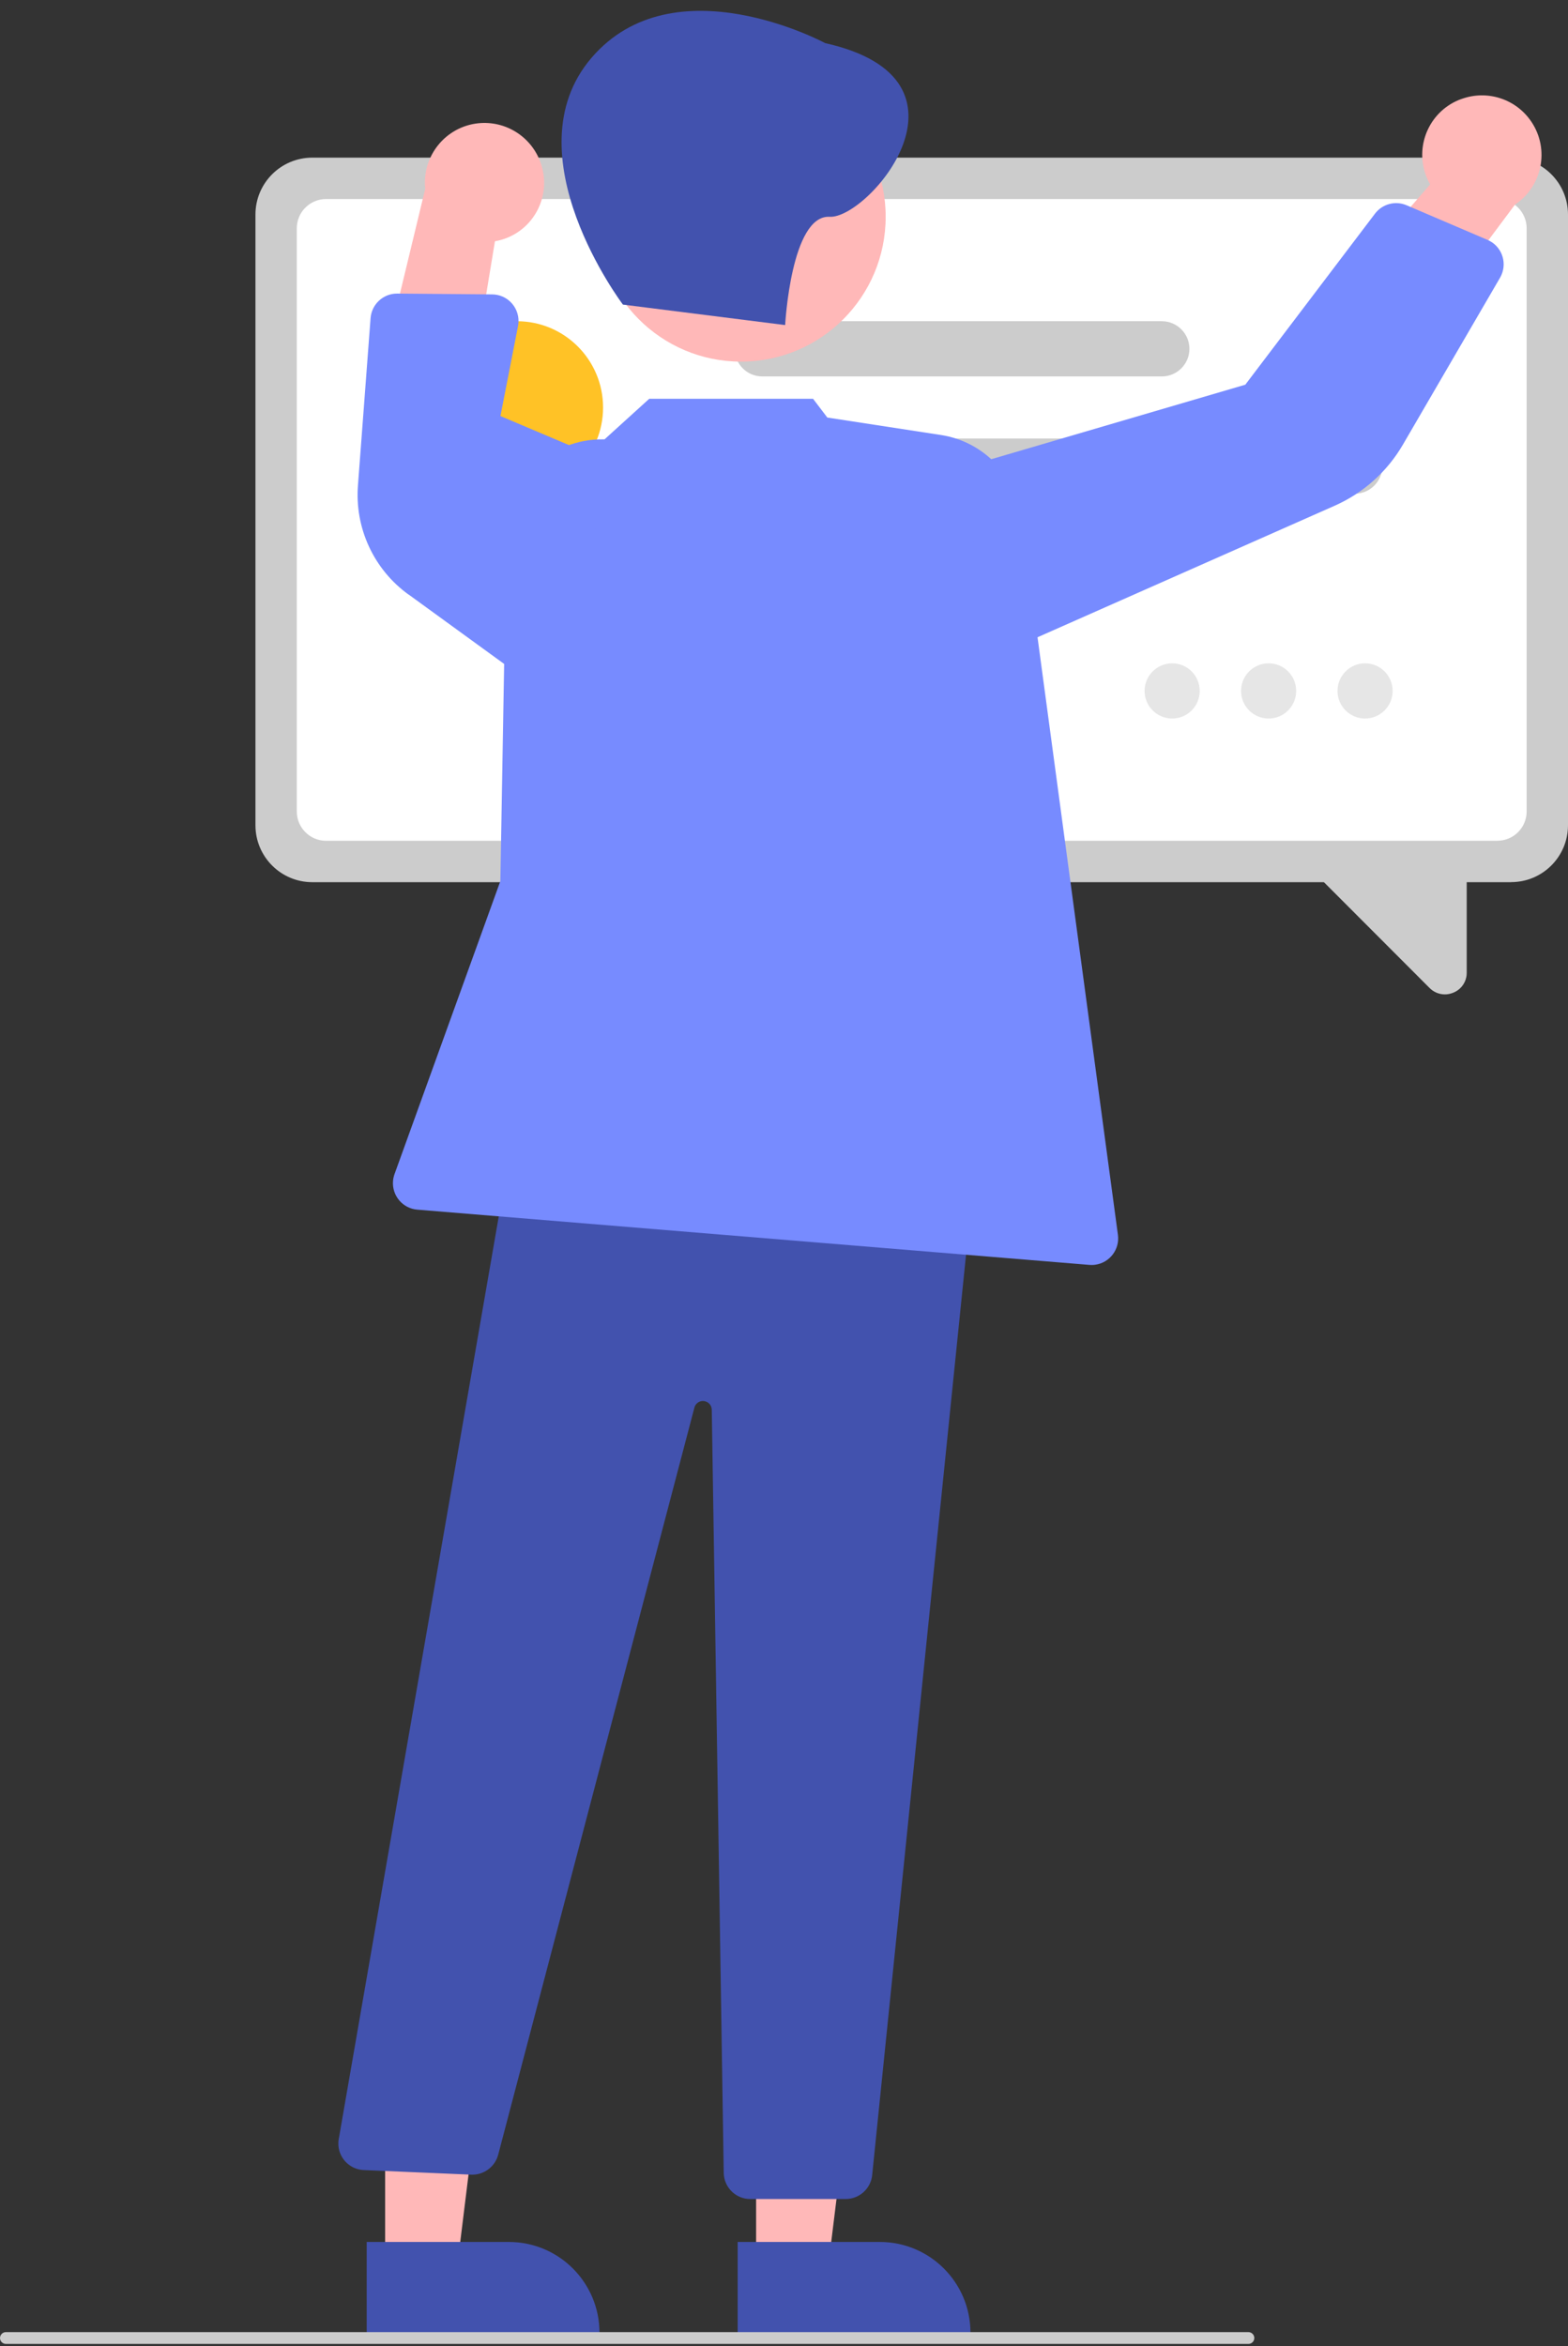
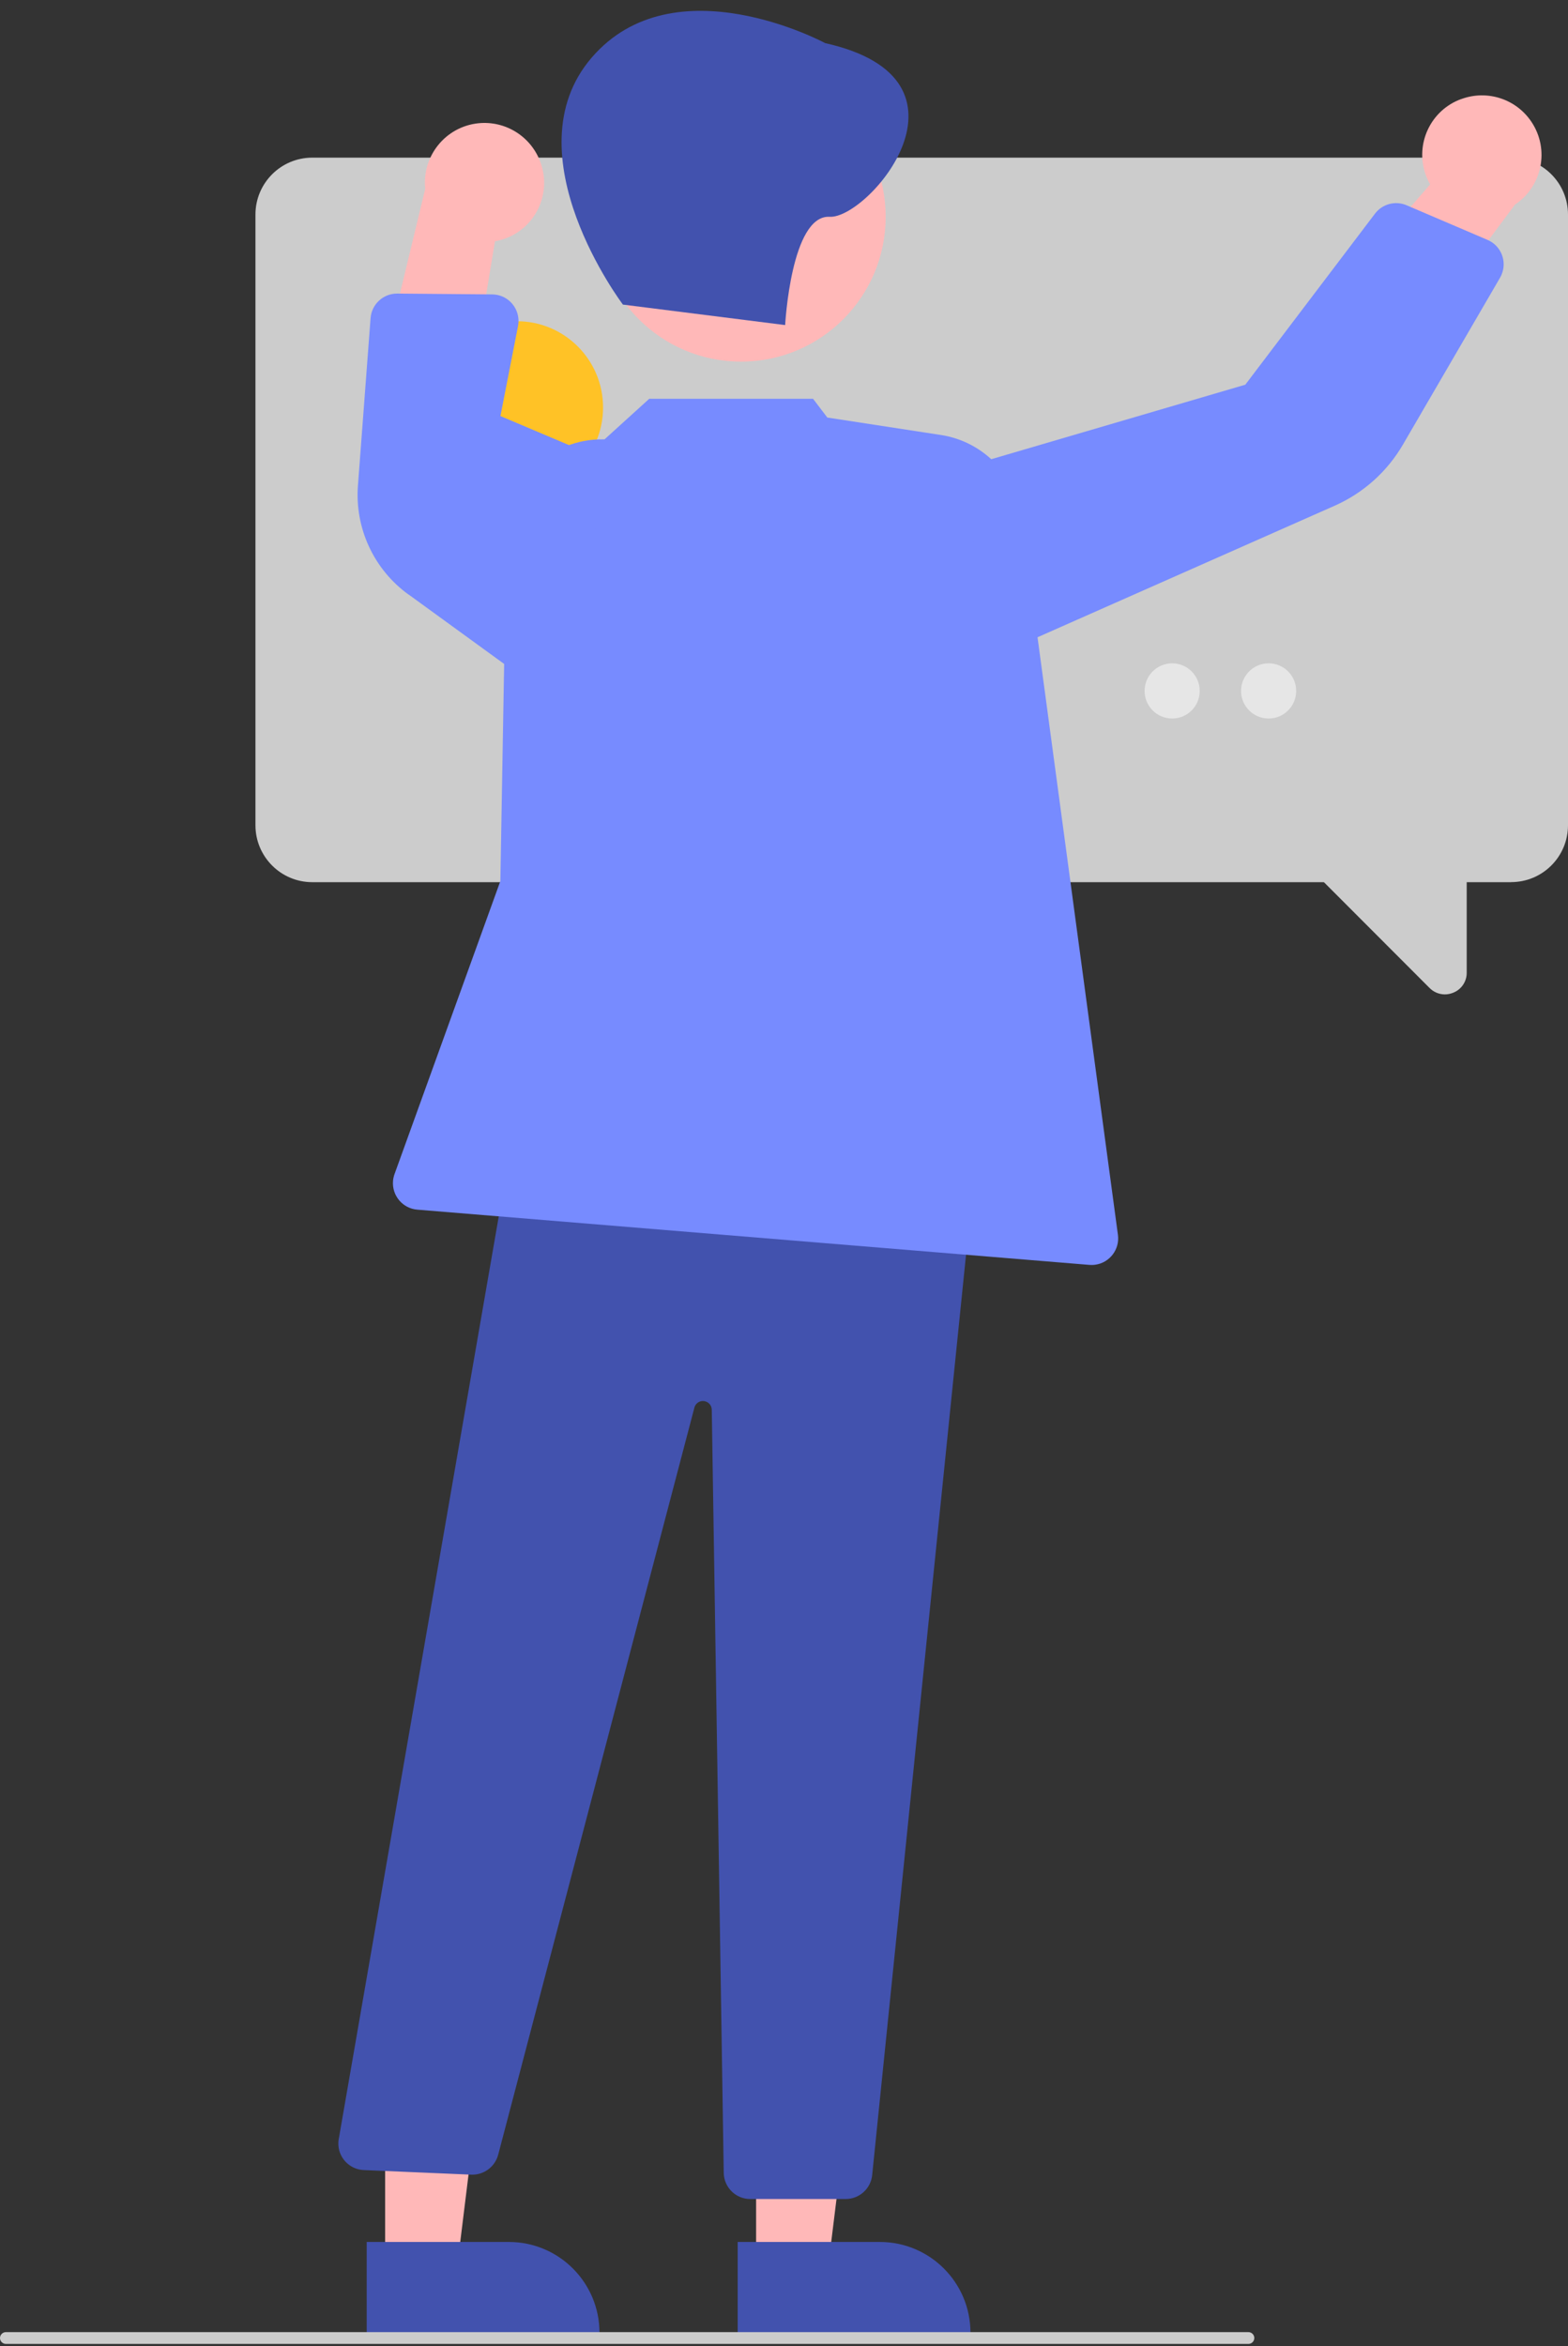
<svg xmlns="http://www.w3.org/2000/svg" width="131" height="196" viewBox="0 0 131 196" fill="none">
  <rect x="0" y="0" width="131" height="196" fill="#333333" stroke="none" />
  <path d="M126.252 73.694H26.09C23.468 73.694 21.342 71.565 21.342 68.94V17.923C21.342 15.297 23.468 13.169 26.09 13.169H126.252C128.875 13.169 131 15.297 131 17.923V68.935C131 71.561 128.875 73.689 126.252 73.689V73.694Z" fill="#CCCCCC" />
-   <path d="M125.101 70.236H27.241C25.888 70.236 24.796 69.137 24.796 67.787V19.076C24.796 17.721 25.893 16.627 27.241 16.627H125.101C126.454 16.627 127.546 17.726 127.546 19.076V67.782C127.546 69.137 126.449 70.231 125.101 70.231V70.236Z" fill="white" />
  <path d="M119.433 82.531L108.428 71.511L122.538 71.871V81.246C122.548 81.985 122.1 82.654 121.416 82.925C121.19 83.019 120.954 83.068 120.708 83.068C120.23 83.068 119.768 82.871 119.433 82.531Z" fill="#CCCCCC" />
  <path d="M113.186 41.244H63.682C62.413 41.244 61.38 40.21 61.38 38.939C61.38 37.668 62.413 36.633 63.682 36.633H113.186C114.455 36.633 115.488 37.668 115.488 38.939C115.488 40.21 114.455 41.244 113.186 41.244Z" fill="#CCCCCC" />
  <path d="M97.068 31.445H63.682C62.413 31.445 61.38 30.411 61.38 29.14C61.38 27.869 62.413 26.834 63.682 26.834H97.068C98.338 26.834 99.371 27.869 99.371 29.14C99.371 30.411 98.338 31.445 97.068 31.445Z" fill="#CCCCCC" />
  <path d="M43.186 41.249C47.161 41.249 50.384 38.022 50.384 34.042C50.384 30.061 47.161 26.834 43.186 26.834C39.211 26.834 35.988 30.061 35.988 34.042C35.988 38.022 39.211 41.249 43.186 41.249Z" fill="#FFC226" />
  <path d="M97.929 60.023C99.201 60.023 100.231 58.991 100.231 57.718C100.231 56.444 99.201 55.412 97.929 55.412C96.657 55.412 95.626 56.444 95.626 57.718C95.626 58.991 96.657 60.023 97.929 60.023Z" fill="#E6E6E6" />
  <path d="M105.988 60.023C107.259 60.023 108.29 58.991 108.29 57.718C108.29 56.444 107.259 55.412 105.988 55.412C104.716 55.412 103.685 56.444 103.685 57.718C103.685 58.991 104.716 60.023 105.988 60.023Z" fill="#E6E6E6" />
-   <path d="M114.046 60.023C115.318 60.023 116.349 58.991 116.349 57.718C116.349 56.444 115.318 55.412 114.046 55.412C112.775 55.412 111.744 56.444 111.744 57.718C111.744 58.991 112.775 60.023 114.046 60.023Z" fill="#E6E6E6" />
  <path d="M122.095 8.267C119.522 9.193 118.189 12.031 119.114 14.607C119.212 14.883 119.335 15.149 119.483 15.401L107.96 28.697L117.018 29.899L126.572 17.09C128.86 15.563 129.475 12.469 127.95 10.184C126.675 8.267 124.255 7.479 122.095 8.272V8.267Z" fill="#FFB8B8" />
  <path d="M45.164 13.593C46.094 16.164 44.761 19.007 42.193 19.933C41.917 20.032 41.637 20.105 41.351 20.155L38.483 37.525L31.777 31.313L35.526 15.77C35.241 13.036 37.224 10.583 39.959 10.297C42.247 10.061 44.397 11.42 45.164 13.588V13.593Z" fill="#FFB8B8" />
  <path d="M63.17 189.255H69.202L72.07 165.963H63.17V189.255Z" fill="#FFB8B8" />
  <path d="M61.63 187.285H73.507C77.689 187.285 81.078 190.679 81.078 194.866V195.113H61.63V187.285Z" fill="#4252AE" />
  <path d="M32.176 189.255H38.208L41.076 165.963H32.176V189.255Z" fill="#FFB8B8" />
  <path d="M30.636 187.285H42.512C46.694 187.285 50.084 190.679 50.084 194.866V195.113H30.636V187.285Z" fill="#4252AE" />
  <path d="M61.911 30.21C68.584 30.21 73.994 24.793 73.994 18.111C73.994 11.429 68.584 6.012 61.911 6.012C55.237 6.012 49.828 11.429 49.828 18.111C49.828 24.793 55.237 30.21 61.911 30.21Z" fill="#FFB8B8" />
  <path d="M60.465 181.516L59.466 117.764C59.461 117.356 59.126 117.03 58.718 117.035C58.379 117.035 58.088 117.277 58.01 117.602L41.632 179.959C41.376 180.989 40.441 181.698 39.383 181.664L30.385 181.279C29.165 181.225 28.215 180.191 28.269 178.969C28.269 178.91 28.279 178.846 28.284 178.787L42.182 98.655L42.212 98.429L80.921 100.261L81.172 100.271L72.872 181.644C72.784 182.797 71.82 183.693 70.663 183.698H62.678C61.468 183.698 60.484 182.723 60.465 181.511V181.516Z" fill="#4252AE" />
  <path d="M91.036 105.666L34.862 101.05C33.642 100.951 32.737 99.877 32.835 98.66C32.85 98.463 32.894 98.271 32.958 98.089L41.804 73.6L42.31 44.535C42.389 40.131 46.015 36.628 50.408 36.702C50.443 36.702 50.477 36.702 50.507 36.702L54.241 33.313H67.928L69.119 34.88L78.643 36.343C82.127 36.894 84.837 39.658 85.325 43.156L93.398 103.158C93.56 104.37 92.709 105.488 91.499 105.651C91.4 105.666 91.307 105.671 91.209 105.671C91.15 105.671 91.086 105.671 91.027 105.661L91.036 105.666Z" fill="#778BFF" />
  <path d="M80.09 39.16L104.04 32.136L114.878 17.844C115.493 17.037 116.575 16.746 117.51 17.145L124.28 20.041C125.406 20.524 125.928 21.825 125.446 22.953C125.411 23.037 125.367 23.12 125.323 23.199L117.22 37.121C115.901 39.397 113.894 41.195 111.488 42.254L83.317 54.723L80.09 39.16Z" fill="#778BFF" />
  <path d="M34.139 49.673C31.226 47.575 29.622 44.102 29.908 40.52L30.96 26.574C31.049 25.421 32.013 24.524 33.169 24.524H33.189L41.125 24.593C42.35 24.603 43.329 25.608 43.319 26.83C43.319 26.968 43.304 27.101 43.28 27.234L41.809 34.756L52.317 39.205L43.467 56.442L34.144 49.668L34.139 49.673Z" fill="#778BFF" />
  <path d="M68.941 3.602C68.941 3.602 56.307 -3.211 49.419 4.829C42.532 12.868 52.042 25.445 52.042 25.445L65.596 27.155C65.596 27.155 66.088 17.928 69.315 18.11C72.543 18.292 82.564 6.647 68.941 3.602Z" fill="#4252AE" />
  <path d="M104.3 195.802H0.492C0.221 195.802 0 195.58 0 195.31C0 195.039 0.221 194.817 0.492 194.817H104.3C104.571 194.817 104.792 195.039 104.792 195.31C104.792 195.58 104.571 195.802 104.3 195.802Z" fill="#CCCCCC" />
</svg>